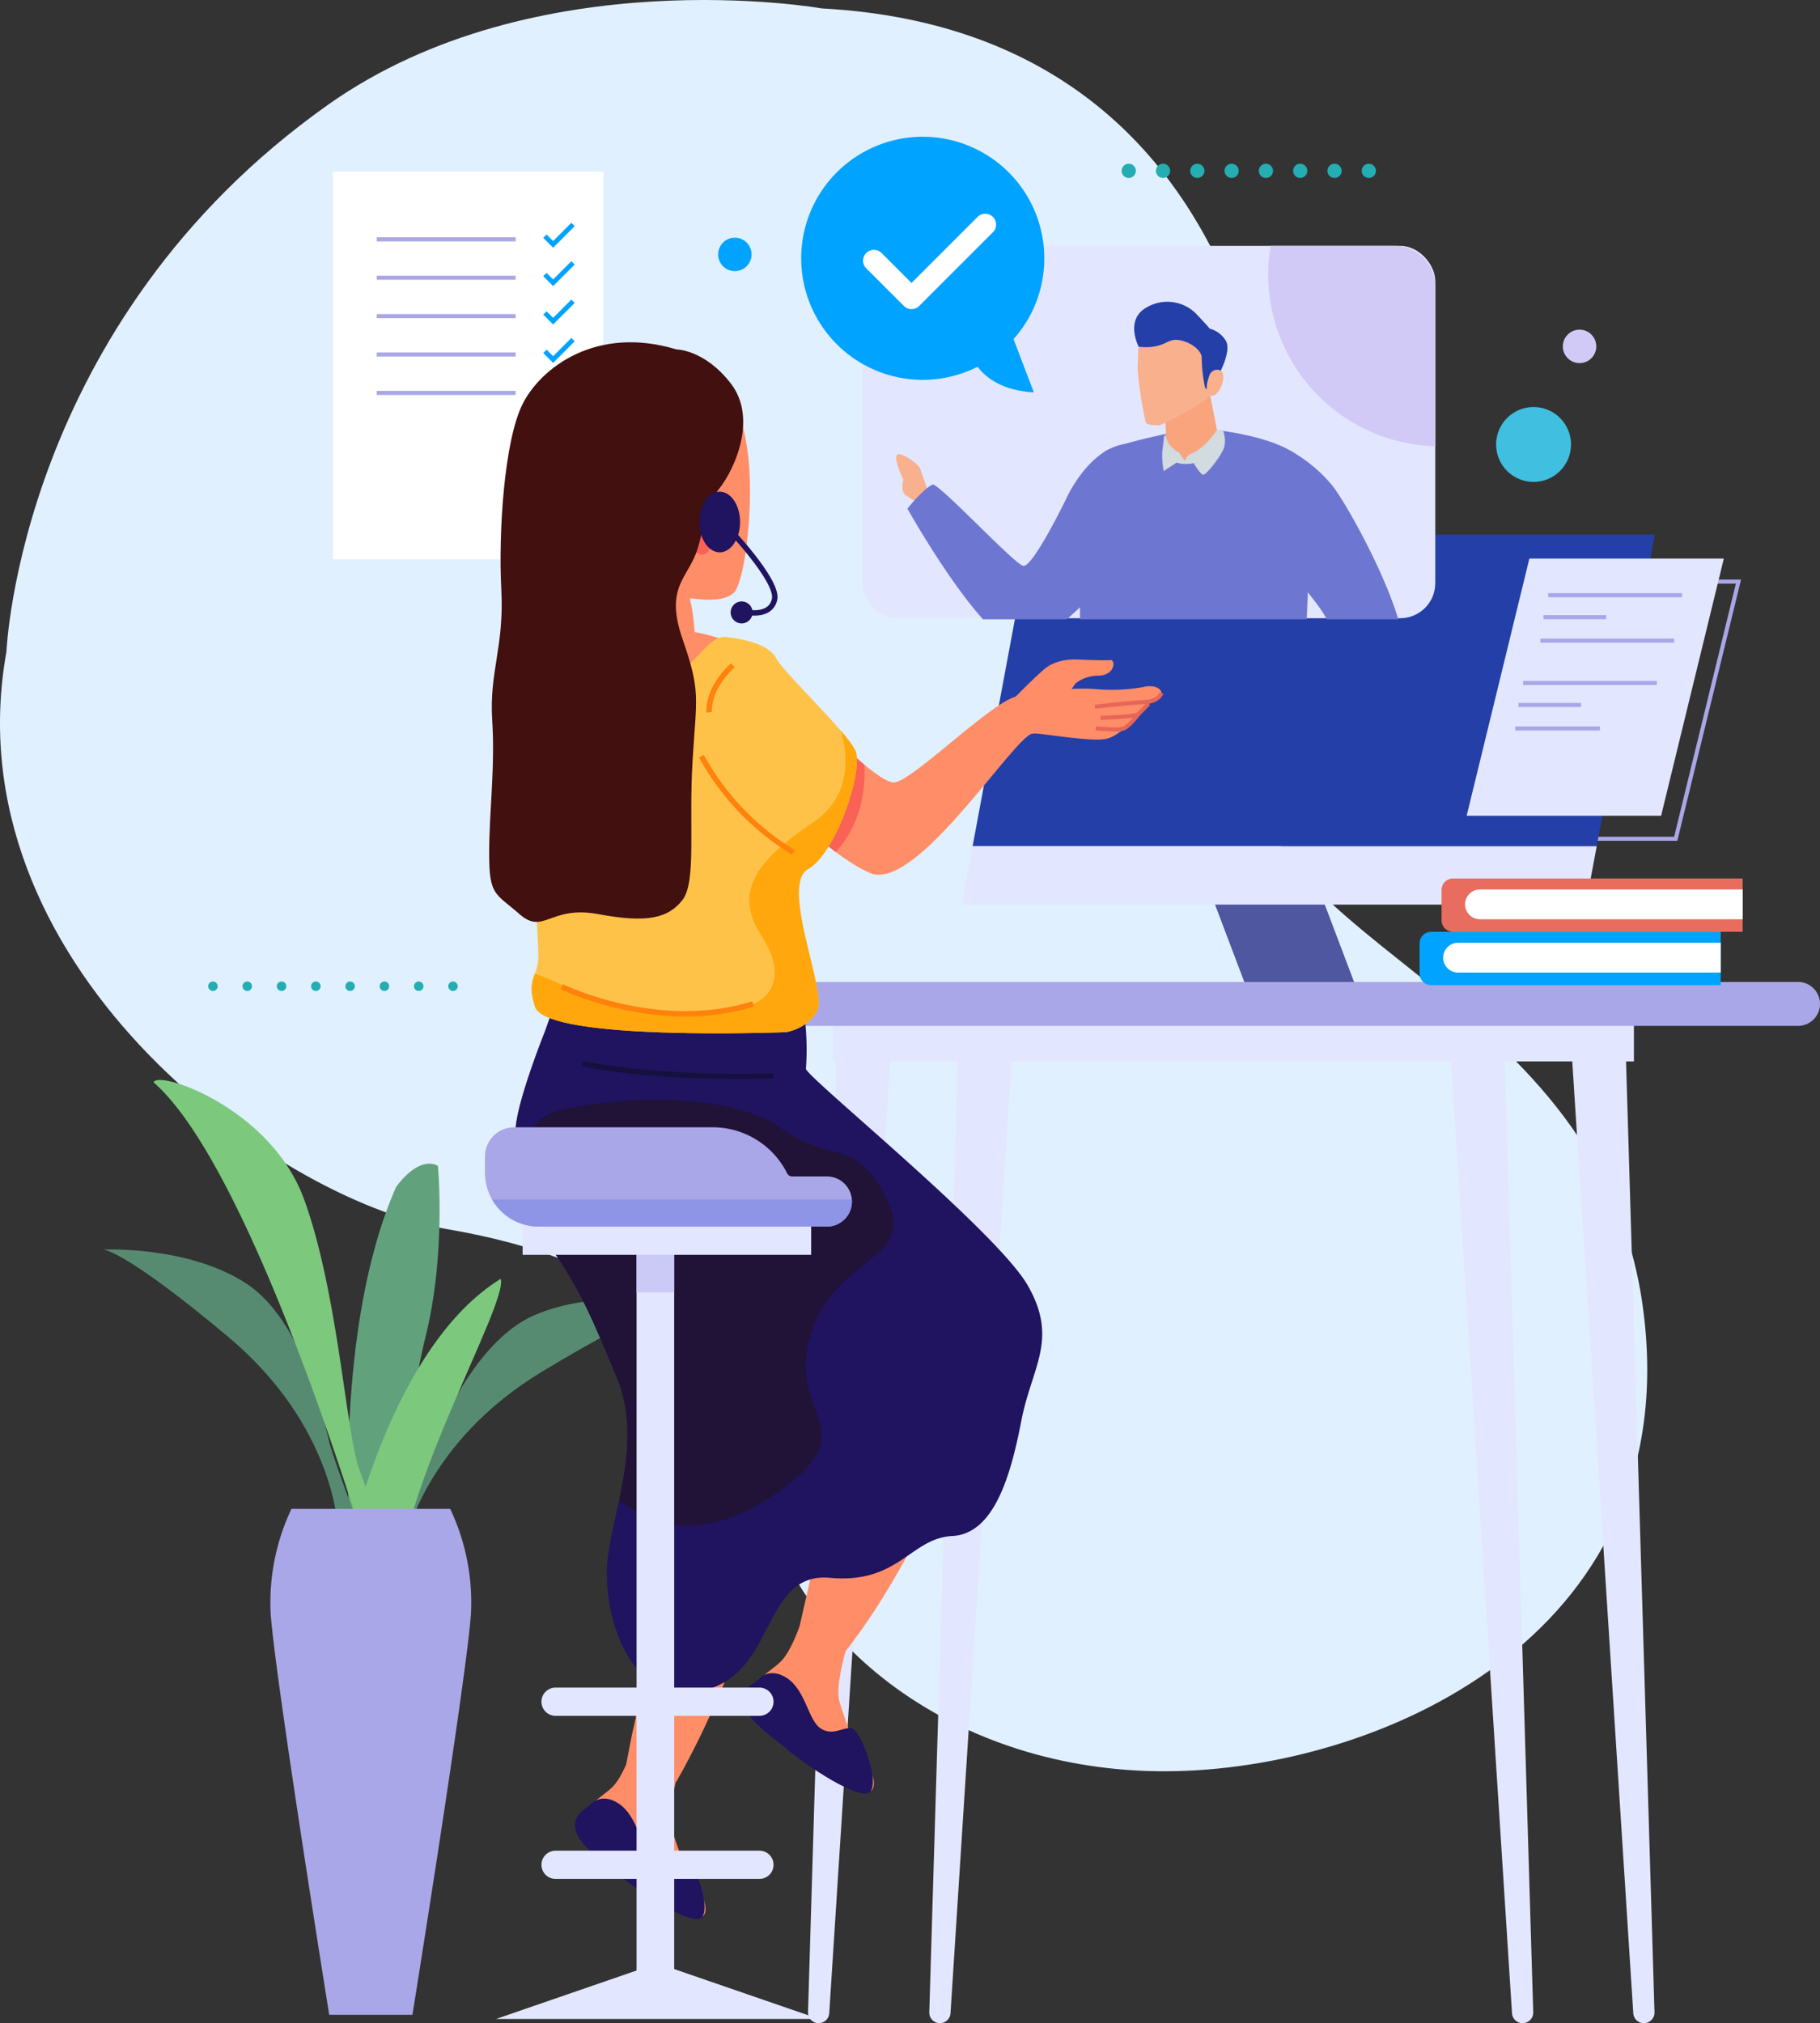
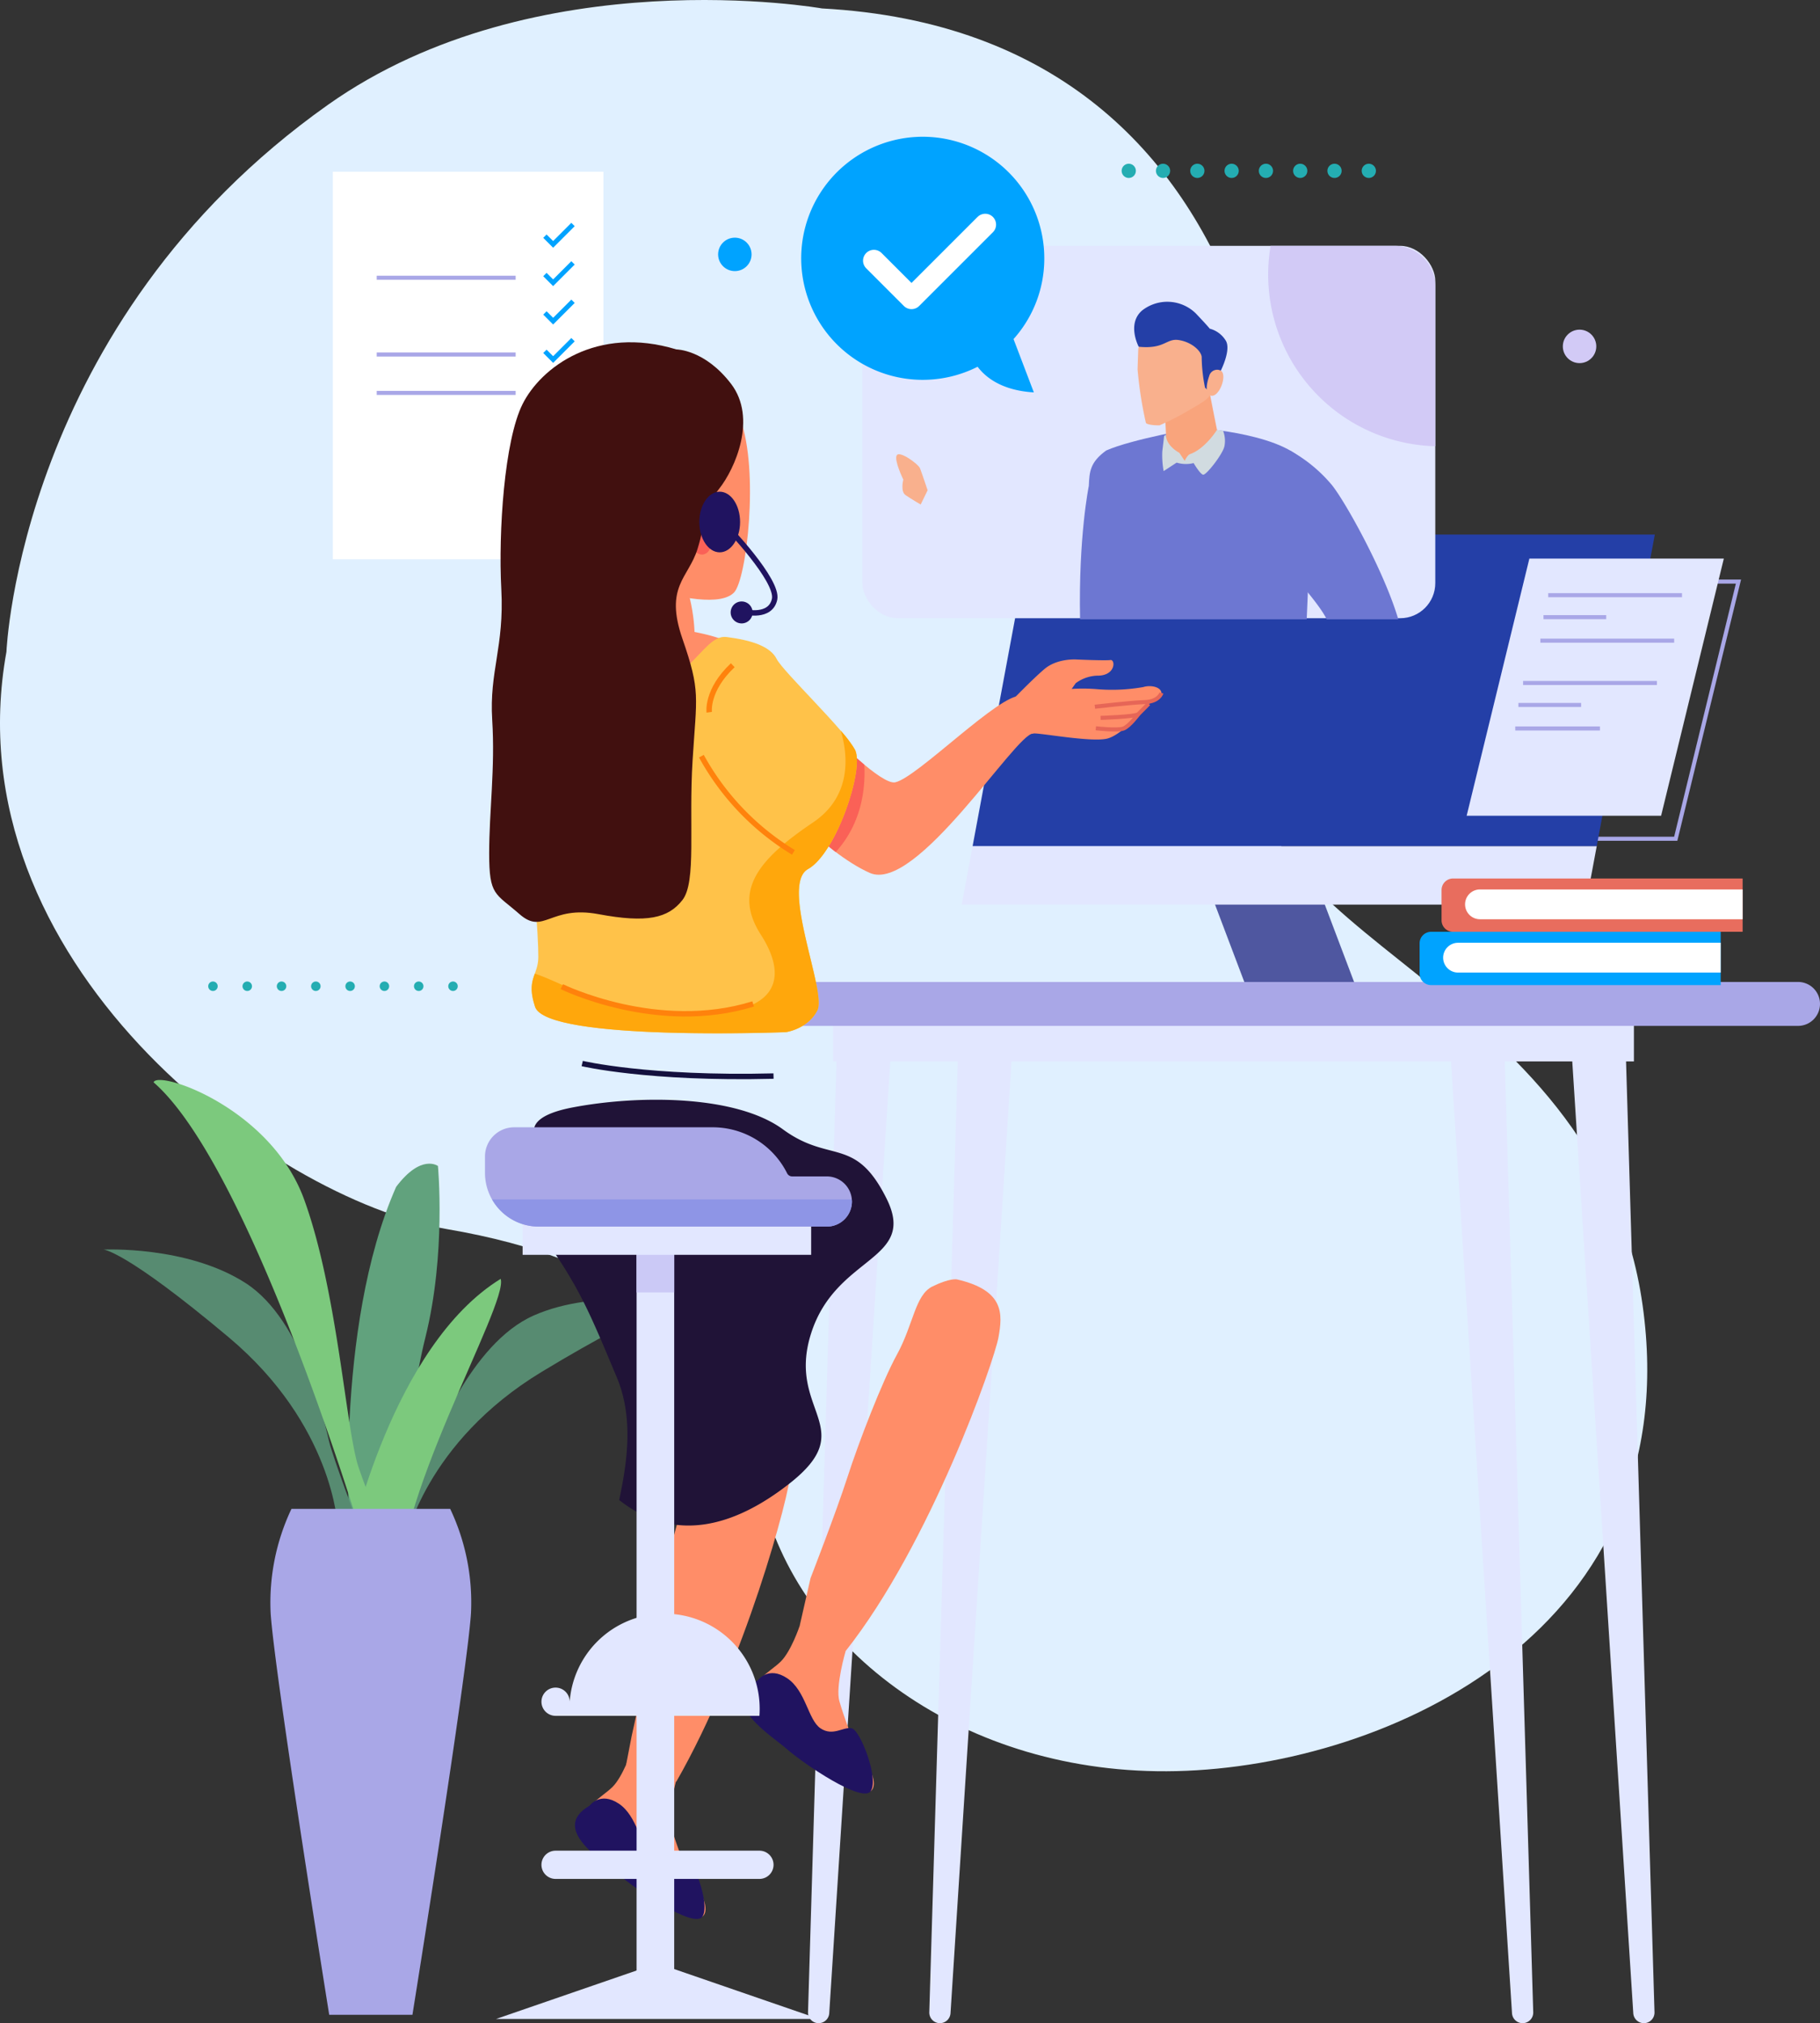
<svg xmlns="http://www.w3.org/2000/svg" width="405.783" height="451.107" viewBox="0 0 405.783 451.107">
  <rect x="0" y="0" width="405.783" height="451.107" fill="#333333" stroke="none" />
  <g id="Group_2777" data-name="Group 2777" transform="translate(-74.572 -65.18)">
    <path id="Path_4832" data-name="Path 4832" d="M257.839,67.062C362.873,72.709,367.39,185.648,356.1,229.694s74.54,54.211,84.7,126.492-56.47,102.775-103.9,103.9-84.7-27.1-92.61-62.116-30.494-51.952-70.022-58.729S63.585,279.387,76.008,210.5c0,0,2.909-73.3,71.718-121.975C194.031,55.768,257.839,67.062,257.839,67.062Z" transform="translate(0)" fill="#e0f0ff" />
    <g id="Group_2776" data-name="Group 2776" transform="translate(97.626 95.796)">
      <g id="Group_2744" data-name="Group 2744" transform="translate(51.155 7.672)">
        <rect id="Rectangle_2096" data-name="Rectangle 2096" width="60.324" height="86.41" fill="#fff" />
-         <line id="Line_47" data-name="Line 47" x2="30.977" transform="translate(9.782 15.081)" fill="none" stroke="#a9a7e7" stroke-miterlimit="10" stroke-width="0.907" />
        <line id="Line_48" data-name="Line 48" x2="30.977" transform="translate(9.782 23.64)" fill="none" stroke="#a9a7e7" stroke-miterlimit="10" stroke-width="0.907" />
-         <line id="Line_49" data-name="Line 49" x2="30.977" transform="translate(9.782 32.2)" fill="none" stroke="#a9a7e7" stroke-miterlimit="10" stroke-width="0.907" />
        <line id="Line_50" data-name="Line 50" x2="30.977" transform="translate(9.782 40.759)" fill="none" stroke="#a9a7e7" stroke-miterlimit="10" stroke-width="0.907" />
        <line id="Line_51" data-name="Line 51" x2="30.977" transform="translate(9.782 49.319)" fill="none" stroke="#a9a7e7" stroke-miterlimit="10" stroke-width="0.907" />
        <path id="Path_4833" data-name="Path 4833" d="M179.616,111.06l1.834,1.834,4.433-4.433" transform="translate(-132.335 -96.692)" fill="none" stroke="#00a3ff" stroke-miterlimit="10" stroke-width="1.057" />
        <path id="Path_4834" data-name="Path 4834" d="M179.616,118.461l1.834,1.834,4.433-4.433" transform="translate(-132.335 -95.534)" fill="none" stroke="#00a3ff" stroke-miterlimit="10" stroke-width="1.057" />
        <path id="Path_4835" data-name="Path 4835" d="M179.616,125.862l1.834,1.834,4.433-4.433" transform="translate(-132.335 -94.375)" fill="none" stroke="#00a3ff" stroke-miterlimit="10" stroke-width="1.057" />
        <path id="Path_4836" data-name="Path 4836" d="M179.616,133.262l1.834,1.834,4.433-4.433" transform="translate(-132.335 -93.216)" fill="none" stroke="#00a3ff" stroke-miterlimit="10" stroke-width="1.057" />
        <path id="Path_4837" data-name="Path 4837" d="M179.616,140.663l1.834,1.834,4.433-4.432" transform="translate(-132.335 -92.058)" fill="none" stroke="#00a3ff" stroke-miterlimit="10" stroke-width="1.057" />
      </g>
      <g id="Group_2775" data-name="Group 2775">
        <g id="Group_2746" data-name="Group 2746" transform="translate(0 210.19)">
          <g id="Group_2745" data-name="Group 2745">
            <path id="Path_4838" data-name="Path 4838" d="M142.129,373.946S138.4,326.4,152.384,294.7c5.594-7.459,9.324-4.661,9.324-4.661s1.864,19.579-2.8,38.226-7.459,55.008-7.459,55.008Z" transform="translate(-87.12 -270.865)" fill="#61a27d" />
            <path id="Path_4839" data-name="Path 4839" d="M146.716,367.627s-.932-22.376-24.241-41.955-27.97-19.58-27.97-19.58,18.647-.932,31.7,7.46,17.715,31.7,18.647,35.429,6.526,18.647,6.526,18.647Z" transform="translate(-94.505 -268.275)" fill="#578b71" />
            <path id="Path_4840" data-name="Path 4840" d="M153.347,369.553s4.368-21.966,30.416-37.721S214.415,316.8,214.415,316.8s-18.28-3.793-32.47,2.487-22.387,28.592-23.883,32.134-9.322,17.419-9.322,17.419Z" transform="translate(-86.014 -266.772)" fill="#578b71" />
            <path id="Path_4841" data-name="Path 4841" d="M149.864,372.741s-24.241-80.181-45.685-98.829c.932-2.8,26.106,5.594,33.564,26.106s9.323,51.279,12.121,59.67a137.072,137.072,0,0,0,6.526,15.851" transform="translate(-92.991 -273.39)" fill="#7cc97d" />
            <path id="Path_4842" data-name="Path 4842" d="M142.068,370.469s9.323-43.821,33.564-58.739c1.864,5.594-25.174,51.28-22.377,71.792S142.068,370.469,142.068,370.469Z" transform="translate(-87.059 -267.388)" fill="#7cc97d" />
          </g>
          <path id="Path_4843" data-name="Path 4843" d="M166.786,356.069H131.4a48.738,48.738,0,0,0-4.638,23.308c.932,13.985,13.053,89.506,13.053,89.506h18.556s12.121-75.521,13.053-89.506A48.721,48.721,0,0,0,166.786,356.069Z" transform="translate(-89.469 -260.446)" fill="#a9a7e7" />
        </g>
        <path id="Path_4844" data-name="Path 4844" d="M403.485,234.645H360.13l13.985-57.34H417.47Z" transform="translate(-52.921 -78.243)" fill="none" stroke="#a9a7e7" stroke-miterlimit="10" stroke-width="0.907" />
        <path id="Path_4845" data-name="Path 4845" d="M341.39,261.019l-9.79-25.873H307.126l9.79,25.873" transform="translate(-61.219 -69.188)" fill="#4f57a0" />
        <g id="Group_2747" data-name="Group 2747" transform="translate(191.365 88.574)">
          <path id="Path_4846" data-name="Path 4846" d="M259.967,241.347H399.12l2.434-13.053H262.4" transform="translate(-259.967 -158.834)" fill="#e2e7ff" />
          <path id="Path_4847" data-name="Path 4847" d="M275.021,168.236l-12.95,69.46H401.224l12.95-69.46Z" transform="translate(-259.637 -168.236)" fill="#243fa7" />
        </g>
-         <circle id="Ellipse_418" data-name="Ellipse 418" cx="8.352" cy="8.352" r="8.352" transform="translate(310.512 60.136)" fill="#40bfe0" />
        <circle id="Ellipse_419" data-name="Ellipse 419" cx="3.729" cy="3.729" r="3.729" transform="translate(325.391 42.889)" fill="#d2caf6" />
        <circle id="Ellipse_420" data-name="Ellipse 420" cx="3.729" cy="3.729" r="3.729" transform="translate(137.056 22.377)" fill="#00a3ff" />
        <line id="Line_52" data-name="Line 52" x2="55.27" transform="translate(228.61 7.476)" fill="none" stroke="#24adb2" stroke-linecap="round" stroke-linejoin="round" stroke-width="3.172" stroke-dasharray="0 7.646" />
        <line id="Line_53" data-name="Line 53" x2="55.27" transform="translate(24.425 189.285)" fill="none" stroke="#24adb2" stroke-linecap="round" stroke-linejoin="round" stroke-width="2.115" stroke-dasharray="0 7.646" />
        <g id="Group_2752" data-name="Group 2752" transform="translate(128.664 188.335)">
          <g id="Group_2749" data-name="Group 2749" transform="translate(171.553 13.985)">
            <g id="Group_2748" data-name="Group 2748">
              <path id="Path_4848" data-name="Path 4848" d="M354.084,266.586,367.927,482.54a2.37,2.37,0,0,0,2.364,2.217h0a2.368,2.368,0,0,0,2.367-2.439L366.2,266.586Z" transform="translate(-354.084 -266.586)" fill="#e2e7ff" />
              <path id="Path_4849" data-name="Path 4849" d="M377.462,266.586,391.306,482.54a2.368,2.368,0,0,0,2.363,2.217h0a2.368,2.368,0,0,0,2.367-2.439l-6.454-215.732Z" transform="translate(-350.424 -266.586)" fill="#e2e7ff" />
            </g>
          </g>
          <g id="Group_2751" data-name="Group 2751" transform="translate(28.437 13.985)">
            <g id="Group_2750" data-name="Group 2750">
              <path id="Path_4850" data-name="Path 4850" d="M272.294,266.586,258.45,482.54a2.368,2.368,0,0,1-2.363,2.217h0a2.368,2.368,0,0,1-2.367-2.439l6.454-215.732Z" transform="translate(-226.681 -266.586)" fill="#e2e7ff" />
              <path id="Path_4851" data-name="Path 4851" d="M248.915,266.586,235.072,482.54a2.368,2.368,0,0,1-2.364,2.217h0a2.368,2.368,0,0,1-2.366-2.439L236.8,266.586Z" transform="translate(-230.341 -266.586)" fill="#e2e7ff" />
            </g>
          </g>
          <rect id="Rectangle_2097" data-name="Rectangle 2097" width="178.545" height="12.121" transform="translate(34.031 5.594)" fill="#e2e7ff" />
          <path id="Path_4852" data-name="Path 4852" d="M454.924,264.284H210.648a4.9,4.9,0,0,1-4.895-4.9h0a4.895,4.895,0,0,1,4.895-4.895H454.924a4.895,4.895,0,0,1,4.895,4.895h0A4.9,4.9,0,0,1,454.924,264.284Z" transform="translate(-205.753 -254.494)" fill="#a9a7e7" />
        </g>
        <g id="Group_2756" data-name="Group 2756" transform="translate(86.009 45.702)">
          <path id="Path_4853" data-name="Path 4853" d="M211.623,134.833s7.453,1.907,11.675,13.351,1.406,35.763-1.408,38.624-11.365,1.767-23.221-2.145c-12.528-4.135-16.761-17.159-19-25.749C175.382,142.463,189.688,125.535,211.623,134.833Z" transform="translate(-167.3 -131.008)" fill="#ff8d68" />
          <path id="Path_4854" data-name="Path 4854" d="M182.976,260.421c-.01.087-.025.183-.037.271h52.356a162.216,162.216,0,0,0-3.68-19.583s3.814.477,8.583-11.444-5.961-23.842-5.961-23.842-2.384-8.583-6.676-11.444c0,0-1.431-4.292-11.444-6.676s-25.273-3.338-35.763,2.861c-8.106,5.245-6.676,25.272-1.908,37.194S183.692,254.46,182.976,260.421Z" transform="translate(-167.98 -122.603)" fill="#ff8d68" />
          <path id="Path_4855" data-name="Path 4855" d="M211.98,163.826s-1.073-4.649-5.008-2.5.716,13.233,3.935,12.517S212.695,165.615,211.98,163.826Z" transform="translate(-163.143 -126.535)" fill="#fa6157" />
          <path id="Path_4856" data-name="Path 4856" d="M189.647,172.425s3.576,11.8-2.861,20.027c0,0,11.444,7.153,23.246.716l1.788-1.073s.716-7.152-3.219-16.808C208.6,175.286,201.806,165.63,189.647,172.425Z" transform="translate(-166.068 -125.088)" fill="#ff8d68" />
          <path id="Path_4857" data-name="Path 4857" d="M220.887,338.8c10.946.84,11.265,6.162,11.11,11.427s-10.329,42.872-25.533,69.377c0,0-2.97-.289-11.206-3.685l1.272-6.57s3.467-15.312,4.808-23.435,4.493-22.235,6.884-28.708c2.674-7.242,3.977-13.569,7.515-16.024S220.887,338.8,220.887,338.8Z" transform="translate(-164.741 -98.662)" fill="#ff8d68" />
          <g id="Group_2753" data-name="Group 2753" transform="translate(69.227 208.922)">
            <path id="Path_4858" data-name="Path 4858" d="M263.755,311.829c10.7,2.447,10.231,7.757,9.3,12.942s-15.122,45.958-34.072,69.927c0,0-2.611-1.021-10.256-5.594l2.42-10.64s5.69-14.633,8.215-22.468,7.727-21.329,11.047-27.378c3.714-6.768,4.039-13.288,7.9-15.194S263.755,311.829,263.755,311.829Z" transform="translate(-228.728 -311.81)" fill="#ff8d68" />
          </g>
          <path id="Path_4859" data-name="Path 4859" d="M240.451,384.235s-2.33,7.925-1.4,11.187,3.729,11.189,5.128,12.587,3.729,6.06,1.864,7.46-16.317-7.926-19.113-11.655-6.526-3.264-7.459-7.926,4.195-6.993,6.526-9.323,4.195-7.925,4.195-7.925S239.519,381.438,240.451,384.235Z" transform="translate(-160.968 -92.425)" fill="#ff8d68" />
          <path id="Path_4860" data-name="Path 4860" d="M221.107,389.337s2.33-3.264,6.526-.466,4.662,9.323,7.459,11.187,5.128-.466,6.992,0,6.06,11.189,4.2,13.986-14.918-6.06-18.647-9.324S212.249,394.464,221.107,389.337Z" transform="translate(-161.203 -91.001)" fill="#201360" />
          <g id="Group_2754" data-name="Group 2754" transform="translate(19.127 314.186)">
            <path id="Path_4861" data-name="Path 4861" d="M208,408.419s-2.332,7.925-1.4,11.188,3.73,11.189,5.128,12.587,3.73,6.06,1.864,7.459S197.281,431.728,194.484,428s-6.526-3.263-7.459-7.925,4.2-6.993,6.526-9.324,4.2-7.925,4.2-7.925S207.071,405.623,208,408.419Z" transform="translate(-185.174 -402.825)" fill="#ff8d68" />
            <path id="Path_4862" data-name="Path 4862" d="M188.659,413.521s2.332-3.263,6.528-.466,4.661,9.323,7.459,11.188,5.127-.466,6.993,0,6.06,11.187,4.195,13.985-14.917-6.06-18.646-9.324S179.8,418.65,188.659,413.521Z" transform="translate(-185.41 -401.401)" fill="#201360" />
          </g>
          <g id="Group_2755" data-name="Group 2755" transform="translate(61.474 70.717)">
            <path id="Path_4863" data-name="Path 4863" d="M222.025,219.318s13.015,14.9,23.385,19.493,32.548-31.1,36.392-31.073c2.387-1.793,1.974-7.675-2.657-8.385s-23.129,18.2-28.058,19.258c-3.057.658-13.725-10.269-13.725-10.269Z" transform="translate(-222.025 -191.213)" fill="#ff8d68" />
            <path id="Path_4864" data-name="Path 4864" d="M226.145,215.094l-3.618,3.656a119.239,119.239,0,0,0,15.216,14.186c5.845-6.437,6.656-14.275,6.371-19.486-3.481-2.9-6.829-6.329-6.829-6.329Z" transform="translate(-221.946 -189.994)" fill="#fa6157" />
            <path id="Path_4865" data-name="Path 4865" d="M269.124,202.094s5.036-5.251,7.873-7.652,7.039-2.12,7.039-2.12,6.672.3,7.762.111c1.037.156.914,3.32-2.649,3.489a8.55,8.55,0,0,0-5.2,1.69l-.9,1.279a39.206,39.206,0,0,1,6,.08,40.393,40.393,0,0,0,9.976-.5c1.487-.482,3.907-.117,4.044,1.317s-2.838,2.4-2.838,2.4-5.642,6.928-9.308,7.788-15.428-1.405-16.488-1.143S269.692,205.362,269.124,202.094Z" transform="translate(-214.652 -192.312)" fill="#ff8d68" />
            <path id="Path_4866" data-name="Path 4866" d="M300.478,198.778s-.526,1.924-3.725,2.031-11.117,1.034-11.117,1.034" transform="translate(-212.067 -191.3)" fill="none" stroke="#e66657" stroke-miterlimit="10" stroke-width="0.906" />
            <path id="Path_4867" data-name="Path 4867" d="M297.467,200.854s-1.67,1.693-2.292,2.306-8.437.848-8.437.848" transform="translate(-211.894 -190.975)" fill="none" stroke="#e66657" stroke-miterlimit="10" stroke-width="0.906" />
            <path id="Path_4868" data-name="Path 4868" d="M295.318,202.848s-2,2.7-3.314,3.213-6.181-.05-6.181-.05" transform="translate(-212.037 -190.663)" fill="none" stroke="#e66657" stroke-miterlimit="10" stroke-width="0.906" />
          </g>
-           <path id="Path_4869" data-name="Path 4869" d="M238.263,260.389a58.969,58.969,0,0,1,.467,12.82c-.1,1.677,42.421,36.128,49.414,48.249s.932,18.181-1.4,30.3-6.06,25.174-15.383,25.64-11.888,10.721-27.272,9.323S232.2,408.634,215.422,411.9s-21.911-17.947-20.978-28.67,8.157-26.805,2.1-41.257-8.157-19.579-15.617-30.3S173,290.691,174.4,283.7s6.06-18.647,6.06-18.647l2.332-6.526Z" transform="translate(-168.105 -111.229)" fill="#201360" />
          <path id="Path_4870" data-name="Path 4870" d="M233.067,283.8c-10.489-7.692-32.166-7.692-46.851-4.895S179.922,288,179.922,288a112.565,112.565,0,0,0-2.725,15.366,43.319,43.319,0,0,0,3.191,5.379c7.46,10.722,9.557,15.851,15.617,30.3,3.8,9.07,2.374,18.781.552,27.407,12.427,9.784,25.766,5.872,37.908-3.632,16.083-12.587-.7-16.083,4.895-33.565s23.775-16.083,16.783-30.068S243.555,291.5,233.067,283.8Z" transform="translate(-167.569 -108.306)" fill="#201337" />
          <path id="Path_4871" data-name="Path 4871" d="M186.654,187.584s-3.03,11.655,11.655,12.353,17.481-12.587,23.076-11.887,9.789,2.1,11.188,4.895,15.383,16.083,17.481,20.279-4.2,23.076-10.489,26.572,4.195,27.272,2.1,31.467-6.993,4.895-6.993,4.895-53.144,2.1-55.94-5.594c-2.1-6.293.7-6.993.7-11.189s-.7-20.978-5.594-36.361-1.4-25.174,2.1-29.37S183.158,187.584,186.654,187.584Z" transform="translate(-168.473 -122.335)" fill="#ffc249" />
          <path id="Path_4872" data-name="Path 4872" d="M238.681,236.9c6.293-3.5,12.587-22.376,10.489-26.572a26.005,26.005,0,0,0-3.192-4.276c1.412,4.676,2.894,14.338-6.171,20.449-12.314,8.3-17.908,15.293-11.615,25.083s4.2,18.88-18.88,17.481c-17.541-1.063-24.577-6.567-31.55-8.841-.631,1.775-1.224,3.525.083,7.442,2.8,7.692,55.94,5.594,55.94,5.594s4.9-.7,6.993-4.895S232.388,240.4,238.681,236.9Z" transform="translate(-167.589 -119.444)" fill="#ffa70c" />
          <path id="Path_4873" data-name="Path 4873" d="M209.784,210.962A57.422,57.422,0,0,0,230.3,232.407" transform="translate(-162.467 -118.675)" fill="none" stroke="#ff820c" stroke-miterlimit="10" stroke-width="1.209" />
          <path id="Path_4874" data-name="Path 4874" d="M182.879,255.4s21.327,10.489,42.655,3.846" transform="translate(-166.679 -111.718)" fill="none" stroke="#ff820c" stroke-miterlimit="10" stroke-width="1.209" />
          <path id="Path_4875" data-name="Path 4875" d="M211.3,203.918s-.7-4.9,5.245-10.489" transform="translate(-162.234 -121.42)" fill="none" stroke="#ff820c" stroke-miterlimit="10" stroke-width="1.209" />
          <path id="Path_4876" data-name="Path 4876" d="M210.619,132.761s6.318,0,12.185,7.671.9,18.956-2.708,23.469-2.747,6.777-4.758,13.318-7.427,8.346-3.366,20.08,3.159,12.636,2.256,27.08.9,27.078-2.256,31.14-7.9,5.191-18.73,3.16-12.185,4.738-17.6,0-6.769-4.062-6.769-13.54,1.354-18.956.677-29.787,2.709-16.247,2.031-29.11.678-33.171,4.74-41.295S192.792,127.345,210.619,132.761Z" transform="translate(-168.872 -131.168)" fill="#41100f" />
          <path id="Path_4877" data-name="Path 4877" d="M186.809,270.214s14.685,3.5,42.655,2.8" transform="translate(-166.064 -109.399)" fill="none" stroke="#14113e" stroke-miterlimit="10" stroke-width="1.209" />
        </g>
        <g id="Group_2758" data-name="Group 2758" transform="translate(85.077 220.735)">
          <g id="Group_2757" data-name="Group 2757">
            <rect id="Rectangle_2098" data-name="Rectangle 2098" width="8.391" height="163.161" transform="translate(33.798 25.406)" fill="#e2e7ff" />
            <rect id="Rectangle_2099" data-name="Rectangle 2099" width="8.391" height="11.421" transform="translate(33.798 25.406)" fill="#cbc9f6" />
            <rect id="Rectangle_2100" data-name="Rectangle 2100" width="64.332" height="9.79" transform="translate(8.391 18.647)" fill="#e2e7ff" />
            <path id="Path_4878" data-name="Path 4878" d="M235.428,292.763h0a18.553,18.553,0,0,0-16.594-10.255H174.575a6.509,6.509,0,0,0-6.509,6.509v3.647a11.987,11.987,0,0,0,11.986,11.988h64.233a5.594,5.594,0,0,0,5.594-5.594h0a5.594,5.594,0,0,0-5.594-5.594h-7.726A1.264,1.264,0,0,1,235.428,292.763Z" transform="translate(-168.066 -282.508)" fill="#a9a7e7" />
            <path id="Path_4879" data-name="Path 4879" d="M179.839,302.474h64.233a5.594,5.594,0,0,0,5.594-5.594c0-.16-.034-.31-.046-.466H169.429A11.974,11.974,0,0,0,179.839,302.474Z" transform="translate(-167.853 -280.331)" fill="#8e95e6" />
            <path id="Path_4880" data-name="Path 4880" d="M209.756,444.745h-7.123l-32.45,11.188h72.024Z" transform="translate(-167.735 -257.109)" fill="#e2e7ff" />
          </g>
          <path id="Path_4881" data-name="Path 4881" d="M227.547,428.265H182.1a3.147,3.147,0,0,1-3.147-3.147h0a3.147,3.147,0,0,1,3.147-3.147h45.451a3.147,3.147,0,0,1,3.147,3.147h0A3.147,3.147,0,0,1,227.547,428.265Z" transform="translate(-166.362 -260.675)" fill="#e2e7ff" />
-           <path id="Path_4882" data-name="Path 4882" d="M227.547,396.825H182.1a3.147,3.147,0,0,1-3.147-3.147h0a3.147,3.147,0,0,1,3.147-3.147h45.451a3.147,3.147,0,0,1,3.147,3.147h0A3.147,3.147,0,0,1,227.547,396.825Z" transform="translate(-166.362 -265.597)" fill="#e2e7ff" />
+           <path id="Path_4882" data-name="Path 4882" d="M227.547,396.825H182.1a3.147,3.147,0,0,1-3.147-3.147h0a3.147,3.147,0,0,1,3.147-3.147a3.147,3.147,0,0,1,3.147,3.147h0A3.147,3.147,0,0,1,227.547,396.825Z" transform="translate(-166.362 -265.597)" fill="#e2e7ff" />
        </g>
        <g id="Group_2768" data-name="Group 2768" transform="translate(169.222 24.203)">
          <rect id="Rectangle_2101" data-name="Rectangle 2101" width="127.732" height="83.026" rx="7.823" transform="translate(0 0)" fill="#e2e7ff" />
          <g id="Group_2767" data-name="Group 2767" transform="translate(7.536 12.463)">
            <g id="Group_2764" data-name="Group 2764">
              <g id="Group_2763" data-name="Group 2763">
                <g id="Group_2762" data-name="Group 2762">
                  <g id="Group_2761" data-name="Group 2761">
                    <path id="Path_4883" data-name="Path 4883" d="M254.345,160.788s-1.332-3.974-1.694-4.9-4.553-4-5.193-2.9,1.468,5.42,1.468,5.42-.692,2.623.486,3.448,3.386,2.106,3.386,2.106Z" transform="translate(-247.337 -118.753)" fill="#f9b08d" />
-                     <path id="Path_4884" data-name="Path 4884" d="M285.039,189.894c8.286-7.21,17.754-18.755,19.874-22.481a32.833,32.833,0,0,0,3.714-11.073c.525-2.772-5.484-7.493-12.56-5.061S284.9,163.006,284.9,163.006s-7.476,15.425-9.582,14.961-18.711-18.393-20.213-18.129c-2.4,1.255-5.6,5.391-5.6,5.391s8.8,15.736,16.845,24.666Z" transform="translate(-246.997 -119.088)" fill="#6d77d2" />
                    <g id="Group_2760" data-name="Group 2760" transform="translate(40.955 3.473)">
                      <g id="Group_2759" data-name="Group 2759">
                        <path id="Path_4885" data-name="Path 4885" d="M333.322,190.353c.625-13.781,1.041-28.75.228-33.834-3.512-7.52-24.829-8.841-24.829-8.841s-14.394,2.5-20.117,5.04c-3.625,2.638-3.721,4.737-3.864,7.884,0,0-2.322,11.229-1.952,29.75Z" transform="translate(-282.747 -123.02)" fill="#6d77d2" />
                        <path id="Path_4886" data-name="Path 4886" d="M299.013,143.024l.551,11.008a2.913,2.913,0,0,0,2.448,2.741,10.51,10.51,0,0,0,8.208-1.912,2.873,2.873,0,0,0,1-2.871c-1.108-5.137-3.085-15.669-3.085-15.669Z" transform="translate(-280.201 -124.798)" fill="#f9a47c" />
                        <path id="Path_4887" data-name="Path 4887" d="M309.795,144.012c2.254-3.359,4.6-10.83-.833-15.194-5.373-4.315-11.334-2.911-14.724,3.869-.038.076-.173.57-.21.648,0,0-.1,2.7-.157,4.637a88.094,88.094,0,0,0,1.846,11.889c.171.514,2.568.628,3.081.571a61.358,61.358,0,0,0,6.773-3.5C307.624,145.733,309.226,144.859,309.795,144.012Z" transform="translate(-281.006 -126.358)" fill="#f9b08d" />
                      </g>
                    </g>
                    <path id="Path_4888" data-name="Path 4888" d="M294.227,133.387s-2.705-5.076.734-8.067a9.089,9.089,0,0,1,11.962.6c2.842,2.991,3.141,3.438,3.141,3.438a5.938,5.938,0,0,1,3.589,2.692c1.345,2.243-1.5,7.925-2.842,9.57s-.959,1.687-.959,1.687l-.836-.791a35.028,35.028,0,0,1-.747-6.878c-.149-1.346-2.243-3.29-5.084-3.739S300.072,133.977,294.227,133.387Z" transform="translate(-240.154 -123.355)" fill="#243fa7" />
                    <path id="Path_4889" data-name="Path 4889" d="M307.75,137.873a1.837,1.837,0,0,1,2.366-1.315c1.912.584,0,6.074-1.953,5.694C306.265,141.8,307.75,137.873,307.75,137.873Z" transform="translate(-237.965 -121.302)" fill="#f9b08d" />
                    <path id="Path_4890" data-name="Path 4890" d="M310.811,148.069s-2.593,4.187-5.982,5.384c-.6.2-1.2,1.5-1.2,1.5l-1.2-1.795s-2.991-1.5-2.991-4.087l-.4.4-.4,3.389a19.517,19.517,0,0,0,.3,4.387l2.891-1.894a7.006,7.006,0,0,0,3.788.1s1.4,2.392,2.095,2.592,4.485-4.686,4.785-6.381a6.259,6.259,0,0,0-.3-3.39Z" transform="translate(-239.305 -119.485)" fill="#d1dbe0" />
                  </g>
                </g>
              </g>
            </g>
            <g id="Group_2766" data-name="Group 2766" transform="translate(78.873 33.052)">
              <g id="Group_2765" data-name="Group 2765">
                <path id="Path_4891" data-name="Path 4891" d="M332.644,189.686h15.963c-3.131-10.653-11.821-26.269-14.821-29.961a32.824,32.824,0,0,0-8.973-7.477c-2.392-1.5-8.971,2.393-9.271,9.87s6.879,14.655,6.879,14.655S330.869,185.872,332.644,189.686Z" transform="translate(-315.533 -151.932)" fill="#6d77d2" />
              </g>
            </g>
          </g>
          <path id="Path_4892" data-name="Path 4892" d="M347.258,112.579H319.59a38.285,38.285,0,0,0,36.716,44.68V121.627A9.048,9.048,0,0,0,347.258,112.579Z" transform="translate(-228.574 -112.579)" fill="#d2caf6" />
        </g>
        <path id="Path_4893" data-name="Path 4893" d="M400.663,230.211H357.309l13.985-57.34h43.354Z" transform="translate(-53.362 -78.937)" fill="#e2e7ff" />
        <g id="Group_2769" data-name="Group 2769" transform="translate(320.379 102.093)">
          <line id="Line_54" data-name="Line 54" x2="29.835" transform="translate(1.748)" fill="none" stroke="#a9a7e7" stroke-miterlimit="10" stroke-width="0.907" />
          <line id="Line_55" data-name="Line 55" x2="29.835" transform="translate(0 10.139)" fill="none" stroke="#a9a7e7" stroke-miterlimit="10" stroke-width="0.907" />
          <line id="Line_56" data-name="Line 56" x2="13.985" transform="translate(0.699 4.895)" fill="none" stroke="#a9a7e7" stroke-miterlimit="10" stroke-width="0.907" />
        </g>
        <g id="Group_2770" data-name="Group 2770" transform="translate(314.785 121.672)">
          <line id="Line_57" data-name="Line 57" x2="29.835" transform="translate(1.748)" fill="none" stroke="#a9a7e7" stroke-miterlimit="10" stroke-width="0.907" />
          <line id="Line_58" data-name="Line 58" x2="18.88" transform="translate(0 10.139)" fill="none" stroke="#a9a7e7" stroke-miterlimit="10" stroke-width="0.907" />
          <line id="Line_59" data-name="Line 59" x2="13.985" transform="translate(0.699 4.895)" fill="none" stroke="#a9a7e7" stroke-miterlimit="10" stroke-width="0.907" />
        </g>
        <g id="Group_2771" data-name="Group 2771" transform="translate(155.702)">
          <path id="Path_4894" data-name="Path 4894" d="M283.208,118.691a27.1,27.1,0,1,0-14.866,24.12c1.722,2.292,5.318,5.29,12.536,5.715l-4.528-11.884A26.9,26.9,0,0,0,283.208,118.691Z" transform="translate(-229.131 -91.652)" fill="#00a3ff" />
          <path id="Path_4895" data-name="Path 4895" d="M243.038,116.522l8.391,8.391,16.433-16.433" transform="translate(-226.954 -89.017)" fill="none" stroke="#fff" stroke-linecap="round" stroke-linejoin="round" stroke-width="4.837" />
        </g>
        <g id="Group_2772" data-name="Group 2772" transform="translate(132.86 79.017)">
          <path id="Path_4896" data-name="Path 4896" d="M218.472,166.733c0,3.733-2.036,6.76-4.545,6.76s-4.545-3.027-4.545-6.76,2.034-6.76,4.545-6.76S218.472,163,218.472,166.733Z" transform="translate(-209.381 -159.973)" fill="#201360" />
          <path id="Path_4897" data-name="Path 4897" d="M214.621,166.624s11.655,12.121,10.721,16.317-6.526,2.8-6.526,2.8" transform="translate(-208.561 -158.932)" fill="none" stroke="#201360" stroke-miterlimit="10" stroke-width="1.209" />
          <path id="Path_4898" data-name="Path 4898" d="M220.322,183.582a2.447,2.447,0,1,1-2.447-2.447A2.447,2.447,0,0,1,220.322,183.582Z" transform="translate(-208.434 -156.66)" fill="#201360" />
        </g>
        <g id="Group_2773" data-name="Group 2773" transform="translate(293.458 177.147)">
          <path id="Rectangle_2102" data-name="Rectangle 2102" d="M2.57,0h64.56a0,0,0,0,1,0,0V11.888a0,0,0,0,1,0,0H2.569A2.569,2.569,0,0,1,0,9.318V2.57A2.57,2.57,0,0,1,2.57,0Z" fill="#00a3ff" />
          <path id="Path_4899" data-name="Path 4899" d="M414.659,253.579H356.1a3.321,3.321,0,0,1-3.322-3.322h0a3.321,3.321,0,0,1,3.322-3.32h58.563Z" transform="translate(-347.53 -244.489)" fill="#fff" />
        </g>
        <g id="Group_2774" data-name="Group 2774" transform="translate(298.352 165.26)">
          <path id="Rectangle_2103" data-name="Rectangle 2103" d="M2.57,0h64.56a0,0,0,0,1,0,0V11.887a0,0,0,0,1,0,0H2.57A2.57,2.57,0,0,1,0,9.318V2.57A2.57,2.57,0,0,1,2.57,0Z" fill="#e86d5e" />
          <path id="Path_4900" data-name="Path 4900" d="M418.891,243.3H360.328a3.322,3.322,0,0,1-3.322-3.322h0a3.322,3.322,0,0,1,3.322-3.322h58.563Z" transform="translate(-351.762 -234.211)" fill="#fff" />
        </g>
      </g>
    </g>
  </g>
</svg>